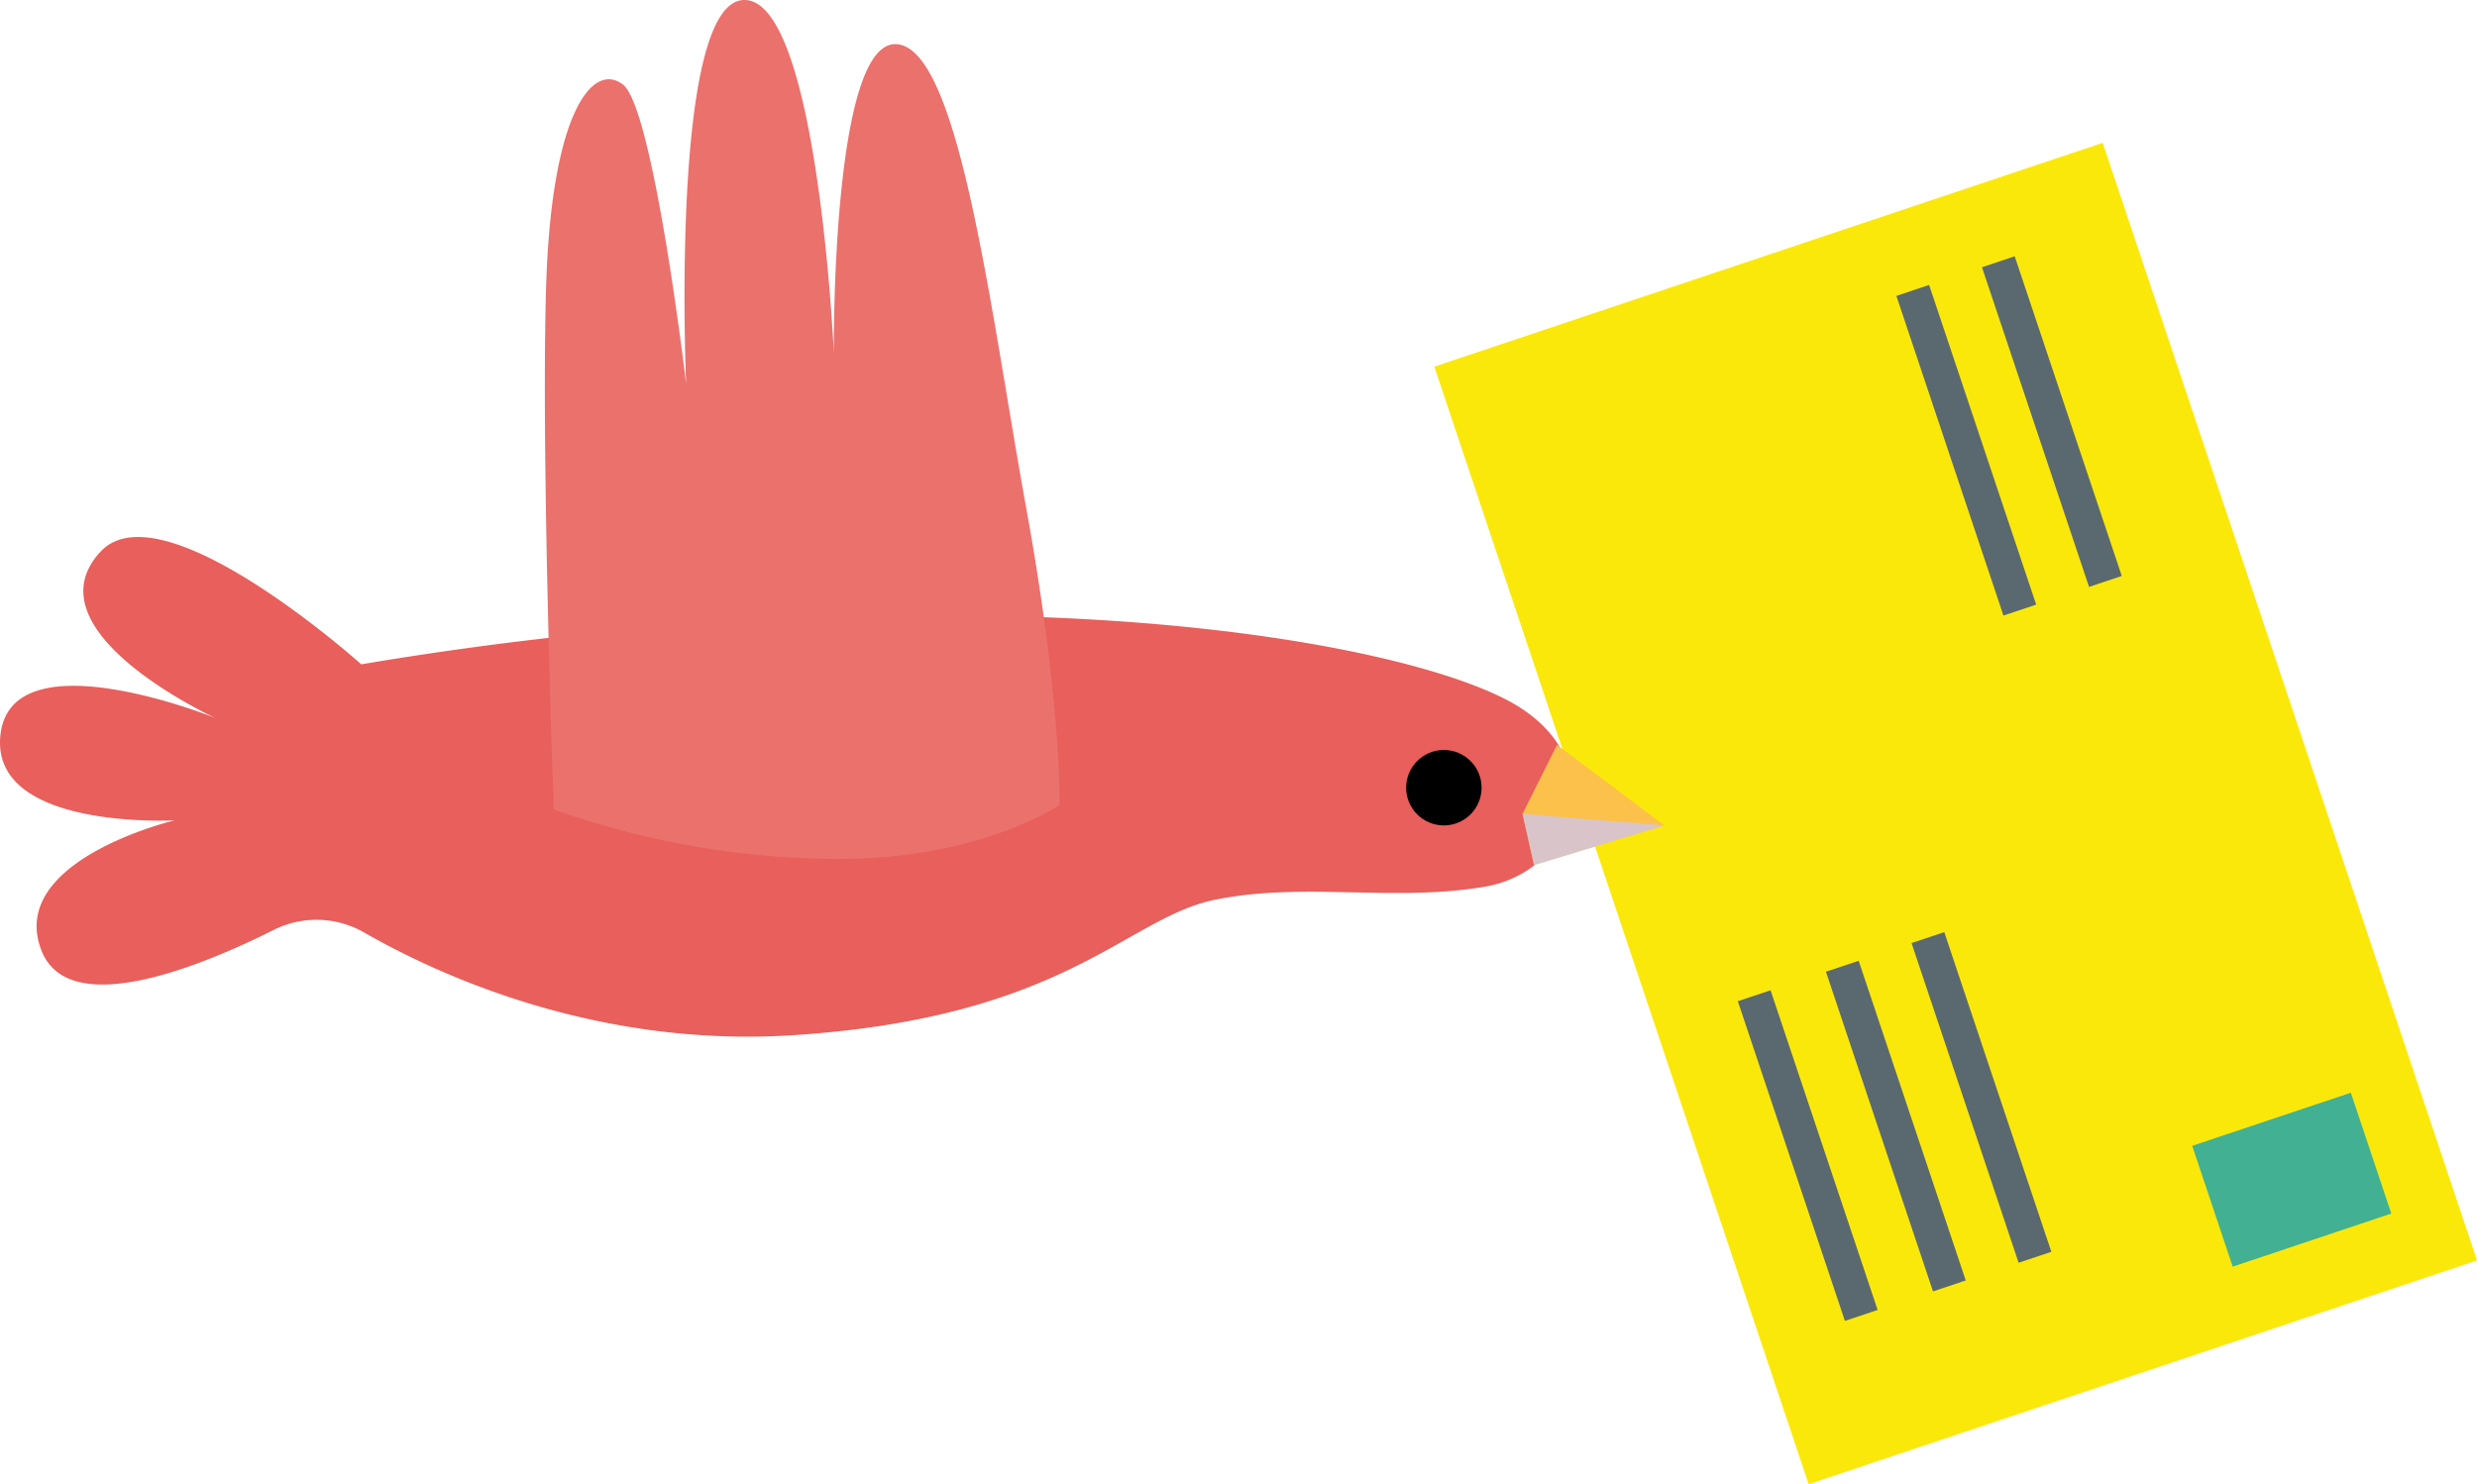
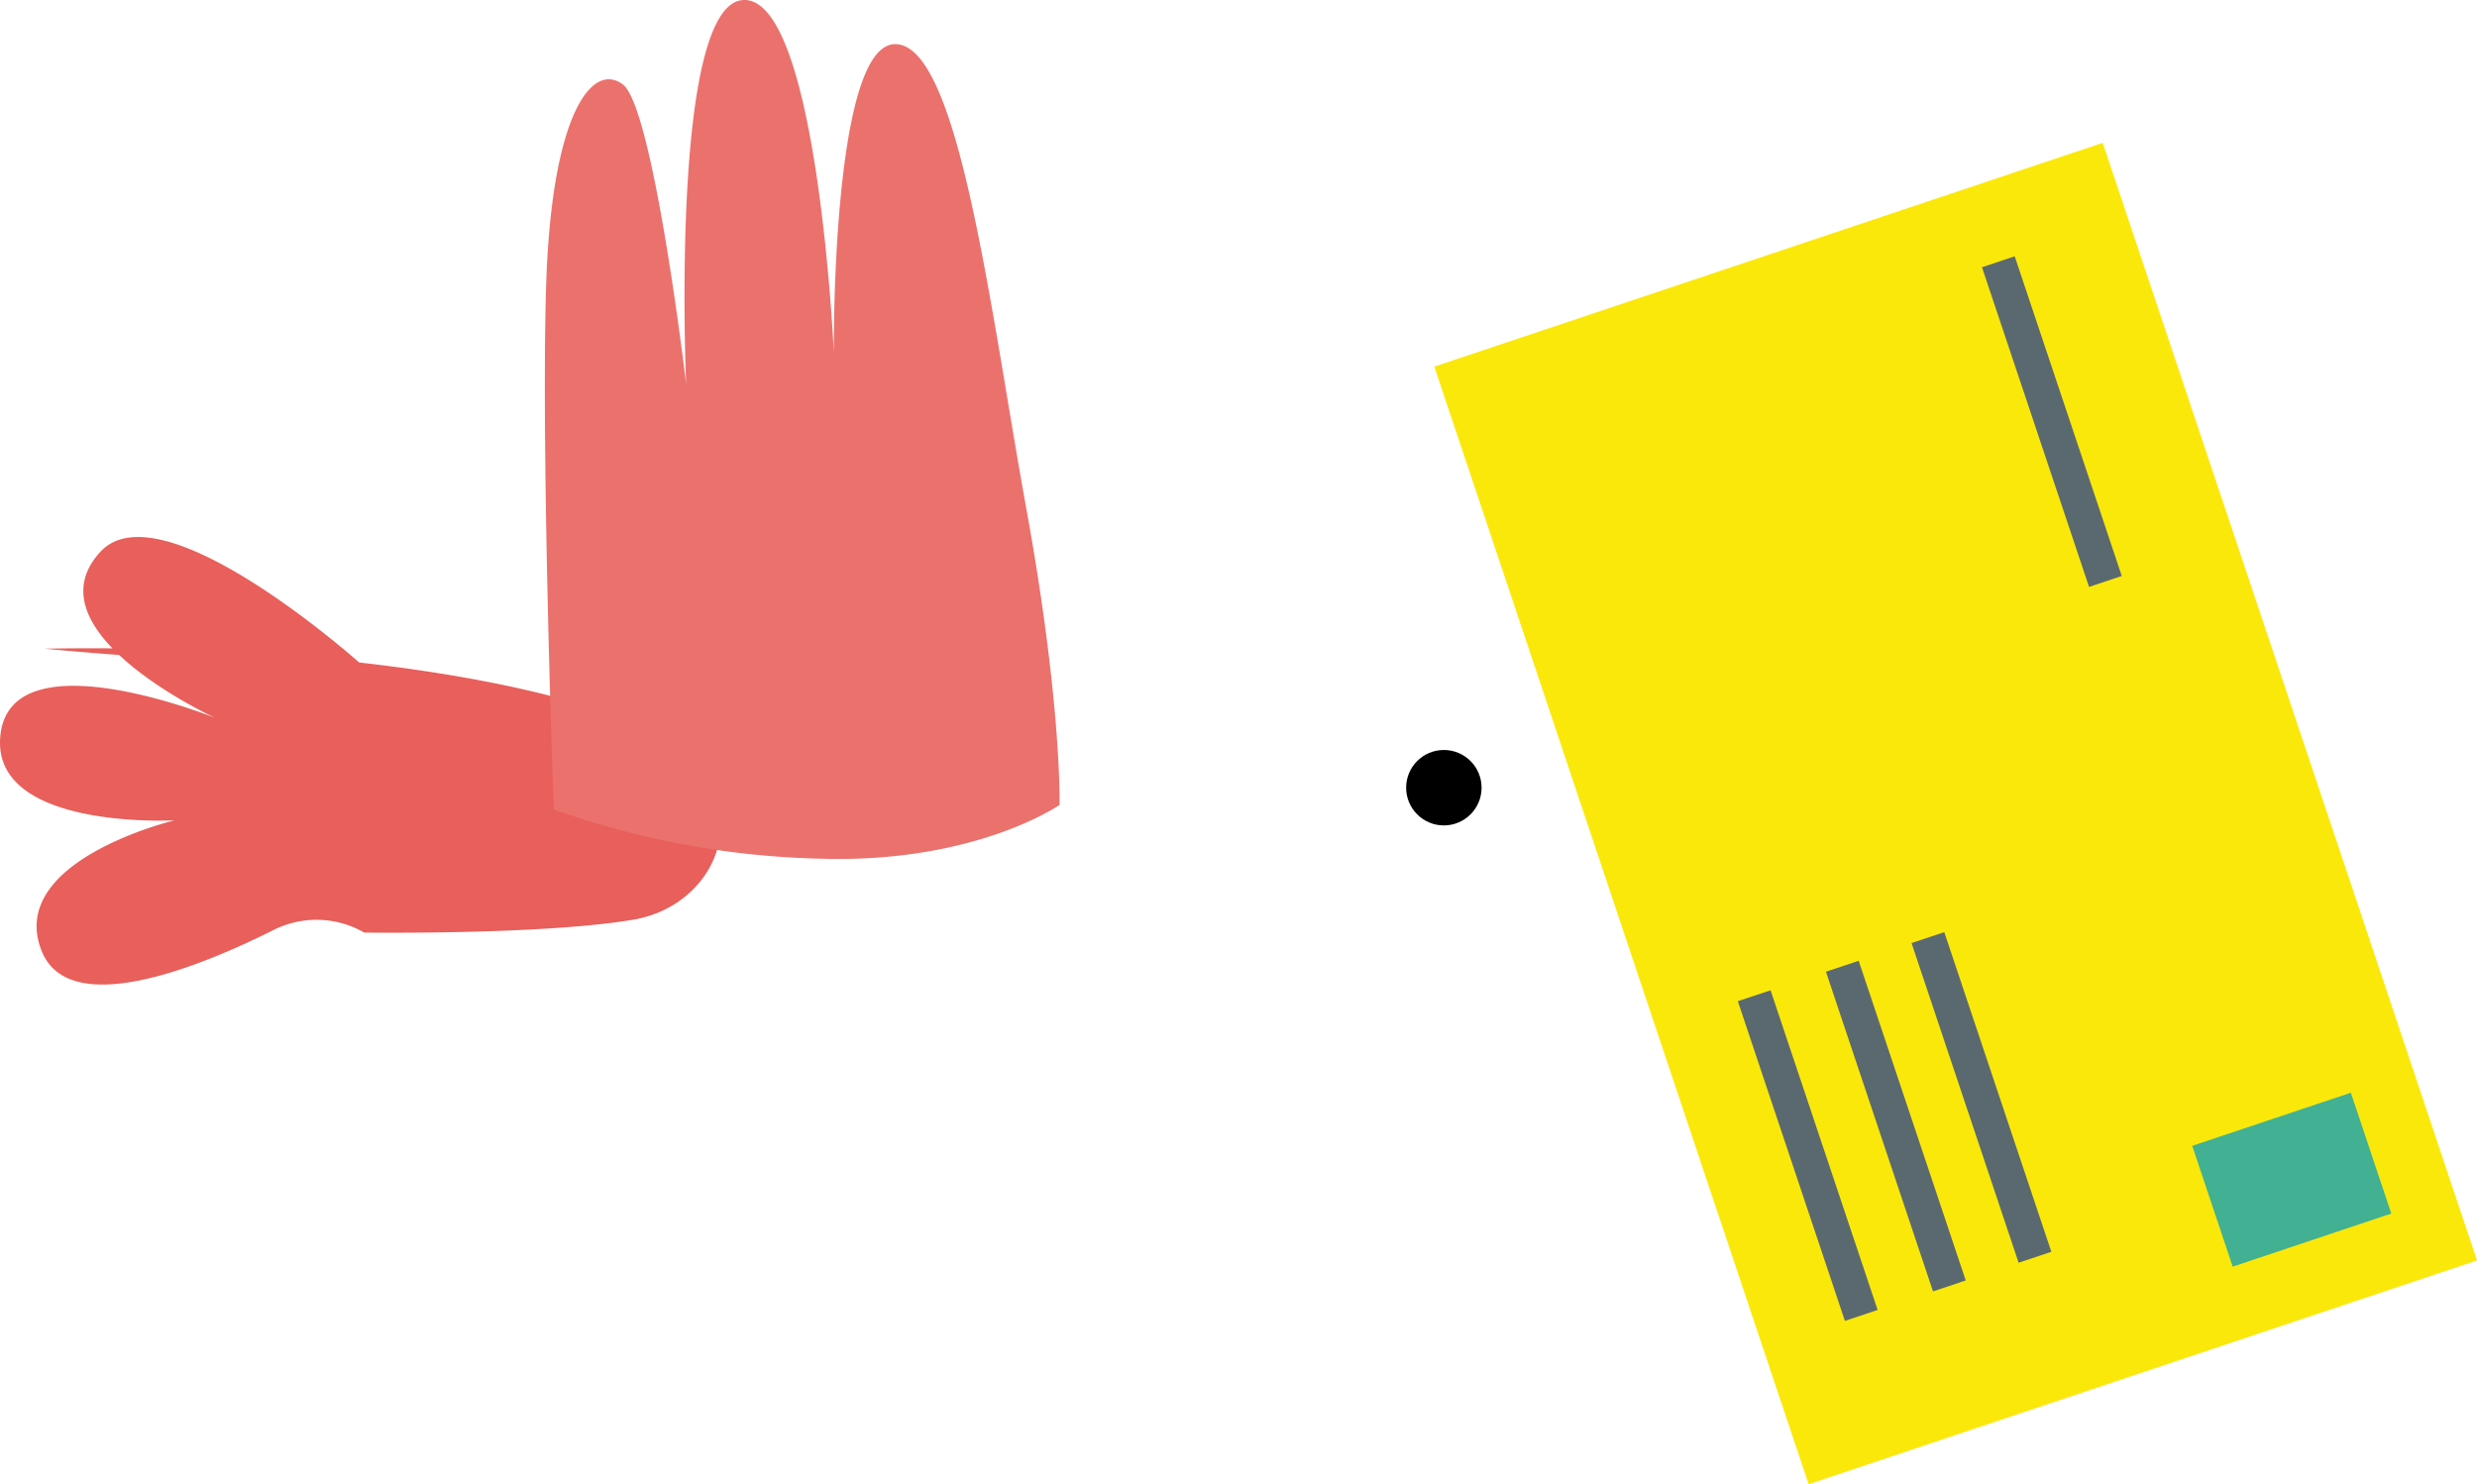
<svg xmlns="http://www.w3.org/2000/svg" width="205.39" height="123.088" viewBox="0 0 205.39 123.088">
  <g id="Grupo_135" data-name="Grupo 135" transform="translate(-1218.407 -213.946)">
    <g id="Grupo_133" data-name="Grupo 133" transform="translate(1337.339 225.792)">
      <path id="Trazado_401" data-name="Trazado 401" d="M0,0H58.447V97.742H0Z" transform="translate(86.458 92.683) rotate(161.486)" fill="#fbe80b" />
      <rect id="Rectángulo_162" data-name="Rectángulo 162" width="13.869" height="10.567" transform="translate(79.352 88.795) rotate(161.486)" fill="#41b093" />
      <rect id="Rectángulo_163" data-name="Rectángulo 163" width="2.862" height="27.958" transform="translate(51.163 91.966) rotate(161.486)" fill="#5a696f" />
      <rect id="Rectángulo_164" data-name="Rectángulo 164" width="2.862" height="27.958" transform="translate(44.065 94.343) rotate(161.486)" fill="#5a696f" />
      <rect id="Rectángulo_165" data-name="Rectángulo 165" width="2.862" height="27.958" transform="translate(36.759 96.789) rotate(161.486)" fill="#5a696f" />
      <rect id="Rectángulo_166" data-name="Rectángulo 166" width="2.862" height="27.958" transform="translate(57.003 35.919) rotate(161.486)" fill="#5a696f" />
-       <rect id="Rectángulo_167" data-name="Rectángulo 167" width="2.862" height="27.958" transform="translate(49.906 38.295) rotate(161.486)" fill="#5a696f" />
    </g>
    <g id="Grupo_134" data-name="Grupo 134" transform="translate(1218.407 213.946)">
-       <path id="Trazado_371" data-name="Trazado 371" d="M1248.364,301.2s-16.543-14.846-21.633-9.332c-6.107,6.615,9.544,13.786,9.544,13.786s-16.755-6.787-17.815,1.272,14.422,7.211,14.422,7.211-13.984,3.33-11.028,10.817c2.291,5.8,13.276,1.267,19.241-1.726a7.942,7.942,0,0,1,7.517.217c6.074,3.485,19.237,9.579,35.6,8.508,22.693-1.485,27.572-9.756,34.995-11.24s14.635.212,22.27-1.061,10.817-10.817,1.909-15.482c-7.06-3.7-25.45-7.423-50.689-7A291.3,291.3,0,0,0,1248.364,301.2Z" transform="translate(-1218.407 -246.106)" fill="#e85f5b" />
-       <path id="Trazado_372" data-name="Trazado 372" d="M1435.824,326.055l2.863-5.726,8.908,6.681-10.817,3.287Z" transform="translate(-1309.578 -258.556)" fill="#fcc14a" />
+       <path id="Trazado_371" data-name="Trazado 371" d="M1248.364,301.2s-16.543-14.846-21.633-9.332c-6.107,6.615,9.544,13.786,9.544,13.786s-16.755-6.787-17.815,1.272,14.422,7.211,14.422,7.211-13.984,3.33-11.028,10.817c2.291,5.8,13.276,1.267,19.241-1.726a7.942,7.942,0,0,1,7.517.217s14.635.212,22.27-1.061,10.817-10.817,1.909-15.482c-7.06-3.7-25.45-7.423-50.689-7A291.3,291.3,0,0,0,1248.364,301.2Z" transform="translate(-1218.407 -246.106)" fill="#e85f5b" />
      <circle id="Elipse_26" data-name="Elipse 26" cx="3.128" cy="3.128" r="3.128" transform="translate(116.595 62.197)" />
      <path id="Trazado_373" data-name="Trazado 373" d="M1296.951,281.073s-1.06-28.844-.636-43.266,3.817-18.77,6.362-16.861,5.249,24.814,5.249,24.814-1.378-31.6,4.772-31.813,7.476,29.268,7.476,29.268-.212-25.609,5.09-25.609,7.9,22.163,10.869,38.494,2.758,24.6,2.758,24.6-7,4.878-19.936,4.454A70.648,70.648,0,0,1,1296.951,281.073Z" transform="translate(-1251.035 -213.946)" fill="#eb716d" />
-       <path id="Trazado_374" data-name="Trazado 374" d="M1435.824,330.191l11.771.954-10.817,3.287Z" transform="translate(-1309.578 -262.692)" fill="#cbc7ff" opacity="0.7" style="mix-blend-mode: multiply;isolation: isolate" />
    </g>
  </g>
</svg>